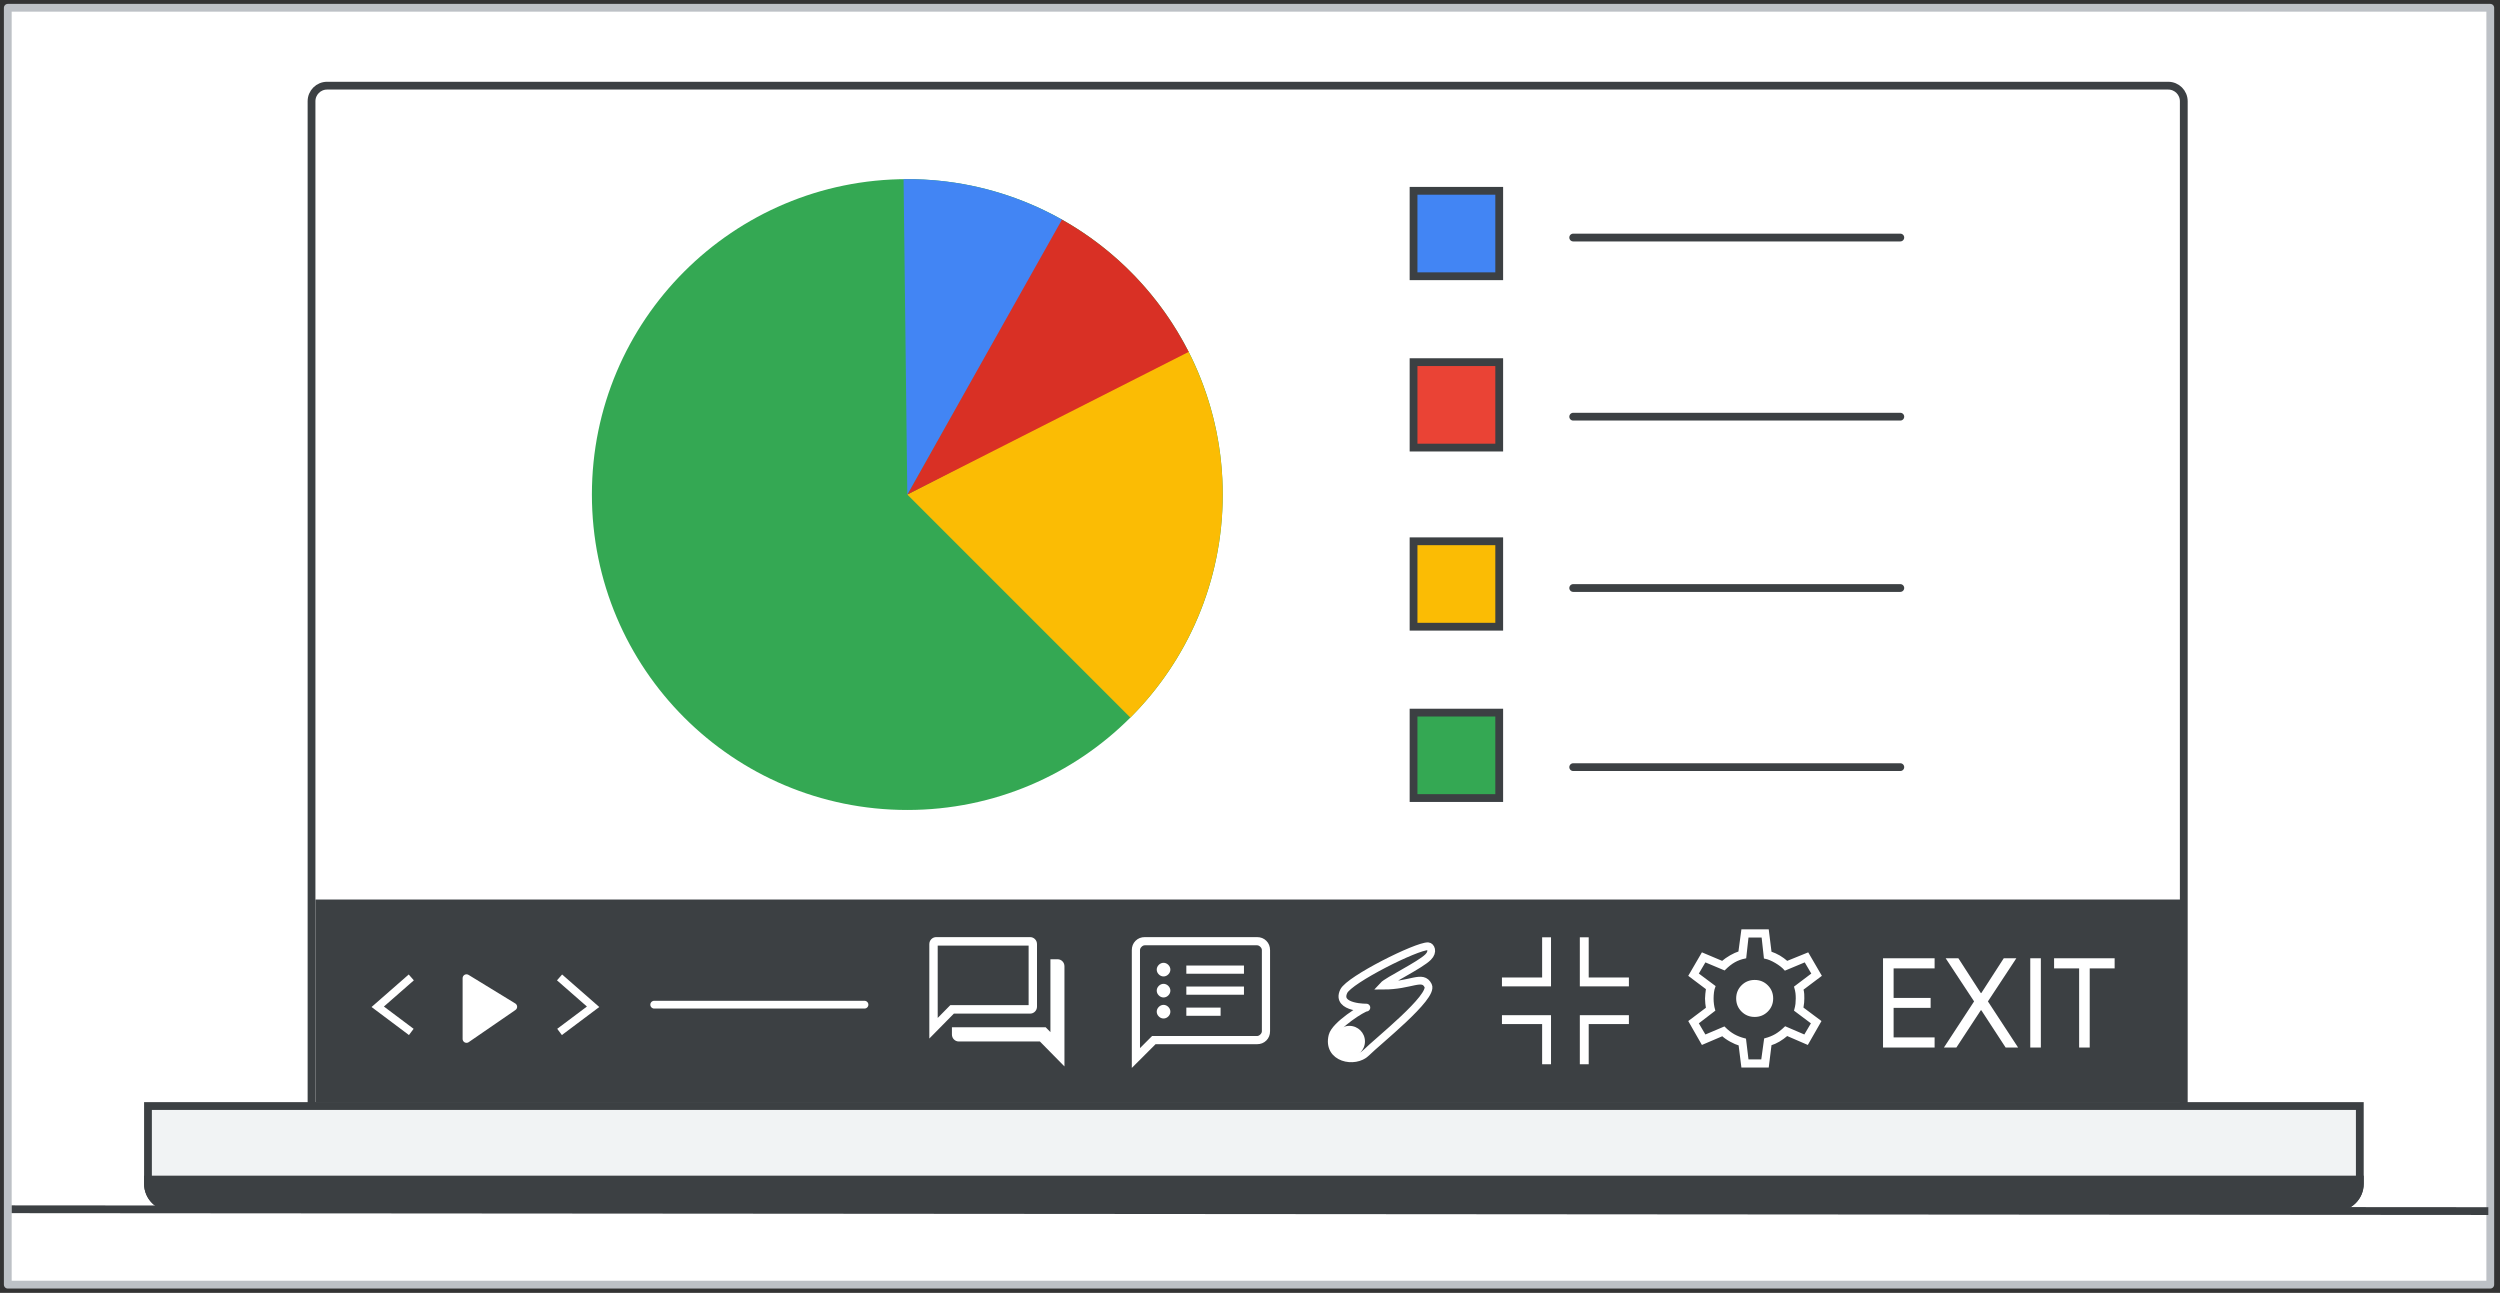
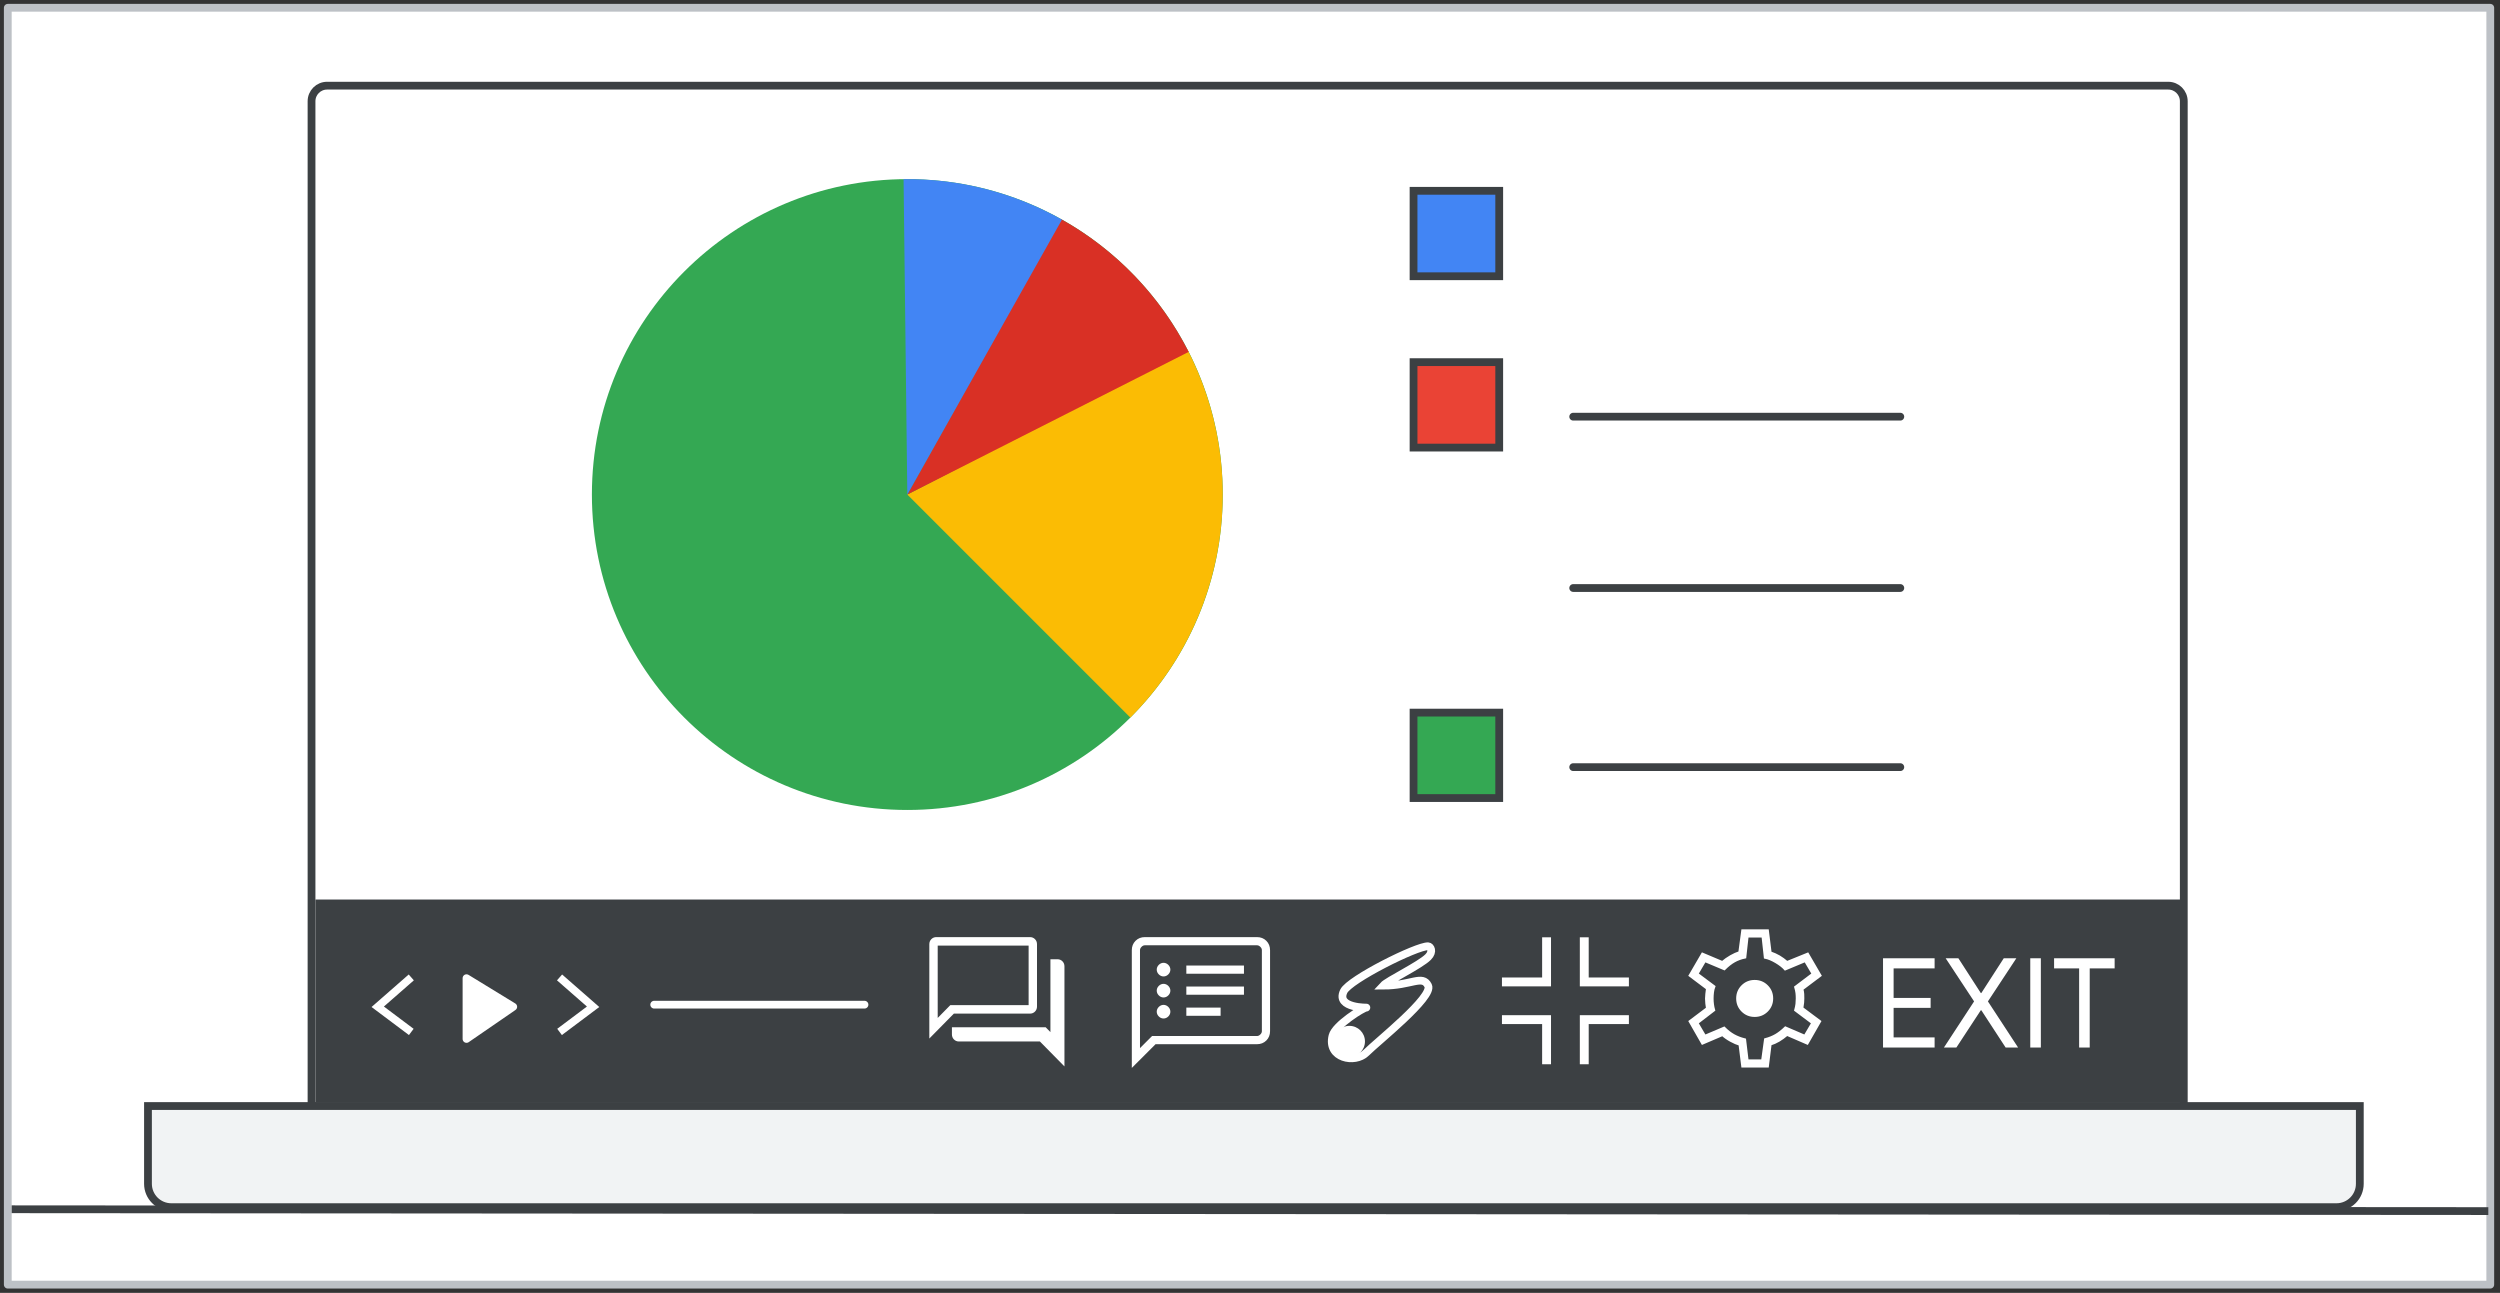
<svg xmlns="http://www.w3.org/2000/svg" width="321" height="166" viewBox="0 0 321 166" fill="none">
  <rect x="0" y="0" width="321" height="166" fill="#333333" stroke="none" />
  <g id="slides-present" clip-path="url(#clip0_2_102206)">
    <rect id="border and background" x="1" y="1" width="318.75" height="163.95" fill="white" stroke="#BDC1C6" stroke-linejoin="round" />
    <g id="laptop">
      <g id="laptop_2">
        <path id="Rectangle" d="M40 13C40 11.895 40.895 11 42 11H278.398C279.503 11 280.398 11.895 280.398 13V142.016H40V13Z" fill="white" stroke="#3C4043" stroke-linejoin="round" />
        <path id="Rectangle_2" d="M19 142.016H303V152C303 153.657 301.657 155 300 155H22C20.343 155 19 153.657 19 152V142.016Z" fill="#F1F3F4" stroke="#3C4043" />
-         <path id="Rectangle_3" d="M19 151.459H303V152C303 153.657 301.657 155 300 155H22C20.343 155 19 153.657 19 152V151.459Z" fill="#3C4043" stroke="#3C4043" />
      </g>
    </g>
    <g id="Group">
      <rect id="Rectangle_4" x="181.5" y="91.5" width="11" height="10.97" fill="#34A853" stroke="#3C4043" />
      <rect id="Rectangle_5" x="181.5" y="46.5" width="11" height="10.97" fill="#EA4335" stroke="#3C4043" />
-       <path id="Line 4" d="M202 30.5H244" stroke="#3C4043" stroke-linecap="round" stroke-linejoin="round" />
      <path id="Line 4_2" d="M202 98.5H244" stroke="#3C4043" stroke-linecap="round" stroke-linejoin="round" />
      <path id="Line 4_3" d="M202 53.5H244" stroke="#3C4043" stroke-linecap="round" stroke-linejoin="round" />
      <rect id="Rectangle_6" x="181.5" y="24.5" width="11" height="10.97" fill="#4285F4" stroke="#3C4043" />
-       <rect id="Rectangle_7" x="181.5" y="69.5" width="11" height="10.97" fill="#FBBC04" stroke="#3C4043" />
      <path id="Line 4_4" d="M202 75.5H244" stroke="#3C4043" stroke-linecap="round" stroke-linejoin="round" />
    </g>
    <path id="baseline" d="M2 155.269L319 155.503" stroke="#3C4043" stroke-linecap="square" stroke-linejoin="round" />
    <g id="pie">
      <circle id="Ellipse 1" cx="116.5" cy="63.5" r="40.5" fill="#34A853" />
      <path id="Ellipse 2" d="M145.138 92.138C151.223 86.053 155.212 78.188 156.525 69.683C157.839 61.178 156.41 52.476 152.444 44.838L116.5 63.5L145.138 92.138Z" fill="#FBBC04" />
      <path id="Ellipse 3" d="M152.622 45.185C148.98 38.002 143.28 32.069 136.25 28.142L116.5 63.5L152.622 45.185Z" fill="#D93025" />
      <path id="Ellipse 4" d="M136.356 28.201C130.151 24.711 123.136 22.918 116.018 23.003L116.5 63.5L136.356 28.201Z" fill="#4285F4" />
    </g>
    <path id="Rectangle_8" d="M280.5 115.5H40.5V141.5H280.5V115.5Z" fill="#3C4043" />
    <path id="EXIT" d="M241.78 134.5V123.044H248.404V124.34H243.14V128.132H247.892V129.412H243.14V133.204H248.404V134.5H241.78ZM249.825 123.044H251.457L254.337 127.508H254.401L257.281 123.044H258.897L255.249 128.58L259.121 134.5H257.521L254.401 129.716H254.337L251.201 134.5H249.601L253.473 128.58L249.825 123.044ZM260.686 134.5V123.044H262.046V134.5H260.686ZM266.96 134.5V124.34H263.744V123.044H271.52V124.34H268.32V134.5H266.96Z" fill="white" />
    <g id="Icons/arrow-expand-2">
      <path id="Path-20" d="M52.808 132.5L48.5 129.269L52.808 125.5" stroke="white" />
    </g>
    <g id="Icons/arrow-expand-2_2">
      <path id="Path-20_2" d="M71.846 132.5L76.154 129.269L71.846 125.5" stroke="white" />
    </g>
    <path id="Path-4" fill-rule="evenodd" clip-rule="evenodd" d="M59.9 133.4V125.6L65.9 129.271L59.9 133.4Z" fill="white" stroke="white" stroke-linecap="round" stroke-linejoin="round" />
    <path id="Line" d="M84 129H111" stroke="white" stroke-linecap="round" />
    <g id="speaker_notes_BASELINE_P900">
      <g id="Shape">
        <path d="M152.5 124.85H159.55V124.15H152.5V124.85ZM152.5 127.55H159.55V126.85H152.5V127.55ZM152.5 130.25H156.55V129.55H152.5V130.25ZM149.4 125.2C149.583 125.2 149.746 125.129 149.888 124.987C150.029 124.846 150.1 124.683 150.1 124.5C150.1 124.317 150.029 124.154 149.888 124.012C149.746 123.871 149.583 123.8 149.4 123.8C149.217 123.8 149.054 123.871 148.913 124.012C148.771 124.154 148.7 124.317 148.7 124.5C148.7 124.683 148.771 124.846 148.913 124.987C149.054 125.129 149.217 125.2 149.4 125.2ZM149.4 127.9C149.583 127.9 149.746 127.829 149.888 127.687C150.029 127.546 150.1 127.383 150.1 127.2C150.1 127.017 150.029 126.854 149.888 126.712C149.746 126.571 149.583 126.5 149.4 126.5C149.217 126.5 149.054 126.571 148.913 126.712C148.771 126.854 148.7 127.017 148.7 127.2C148.7 127.383 148.771 127.546 148.913 127.687C149.054 127.829 149.217 127.9 149.4 127.9ZM149.4 130.6C149.583 130.6 149.746 130.529 149.888 130.388C150.029 130.246 150.1 130.083 150.1 129.9C150.1 129.717 150.029 129.554 149.888 129.412C149.746 129.271 149.583 129.2 149.4 129.2C149.217 129.2 149.054 129.271 148.913 129.412C148.771 129.554 148.7 129.717 148.7 129.9C148.7 130.083 148.771 130.246 148.913 130.388C149.054 130.529 149.217 130.6 149.4 130.6ZM145.5 136.7V122C145.5 121.567 145.642 121.208 145.925 120.925C146.208 120.642 146.567 120.5 147 120.5H161.4C161.833 120.5 162.192 120.642 162.475 120.925C162.758 121.208 162.9 121.567 162.9 122V132.4C162.9 132.833 162.758 133.192 162.475 133.475C162.192 133.758 161.833 133.9 161.4 133.9H148.3L145.5 136.7ZM148 133.2H161.4C161.6 133.2 161.783 133.117 161.95 132.95C162.117 132.783 162.2 132.6 162.2 132.4V122C162.2 121.8 162.117 121.617 161.95 121.45C161.783 121.283 161.6 121.2 161.4 121.2H147C146.8 121.2 146.617 121.283 146.45 121.45C146.283 121.617 146.2 121.8 146.2 122V135L148 133.2ZM146.2 133.2V122V132.4C146.2 132.633 146.2 132.825 146.2 132.975C146.2 133.125 146.2 133.2 146.2 133.2Z" fill="white" />
        <path d="M146.2 122C146.2 121.8 146.283 121.617 146.45 121.45C146.617 121.283 146.8 121.2 147 121.2H161.4C161.6 121.2 161.783 121.283 161.95 121.45C162.117 121.617 162.2 121.8 162.2 122V132.4C162.2 132.6 162.117 132.783 161.95 132.95C161.783 133.117 161.6 133.2 161.4 133.2H148L146.2 135V122ZM146.2 122V133.2C146.2 133.2 146.2 133.125 146.2 132.975C146.2 132.825 146.2 132.633 146.2 132.4V122ZM146.2 122C146.2 121.767 146.2 121.575 146.2 121.425C146.2 121.275 146.2 121.2 146.2 121.2M152.5 124.85H159.55V124.15H152.5V124.85ZM152.5 127.55H159.55V126.85H152.5V127.55ZM152.5 130.25H156.55V129.55H152.5V130.25ZM149.4 125.2C149.583 125.2 149.746 125.129 149.888 124.987C150.029 124.846 150.1 124.683 150.1 124.5C150.1 124.317 150.029 124.154 149.888 124.012C149.746 123.871 149.583 123.8 149.4 123.8C149.217 123.8 149.054 123.871 148.913 124.012C148.771 124.154 148.7 124.317 148.7 124.5C148.7 124.683 148.771 124.846 148.913 124.987C149.054 125.129 149.217 125.2 149.4 125.2ZM149.4 127.9C149.583 127.9 149.746 127.829 149.888 127.687C150.029 127.546 150.1 127.383 150.1 127.2C150.1 127.017 150.029 126.854 149.888 126.712C149.746 126.571 149.583 126.5 149.4 126.5C149.217 126.5 149.054 126.571 148.913 126.712C148.771 126.854 148.7 127.017 148.7 127.2C148.7 127.383 148.771 127.546 148.913 127.687C149.054 127.829 149.217 127.9 149.4 127.9ZM149.4 130.6C149.583 130.6 149.746 130.529 149.888 130.388C150.029 130.246 150.1 130.083 150.1 129.9C150.1 129.717 150.029 129.554 149.888 129.412C149.746 129.271 149.583 129.2 149.4 129.2C149.217 129.2 149.054 129.271 148.913 129.412C148.771 129.554 148.7 129.717 148.7 129.9C148.7 130.083 148.771 130.246 148.913 130.388C149.054 130.529 149.217 130.6 149.4 130.6ZM145.5 136.7V122C145.5 121.567 145.642 121.208 145.925 120.925C146.208 120.642 146.567 120.5 147 120.5H161.4C161.833 120.5 162.192 120.642 162.475 120.925C162.758 121.208 162.9 121.567 162.9 122V132.4C162.9 132.833 162.758 133.192 162.475 133.475C162.192 133.758 161.833 133.9 161.4 133.9H148.3L145.5 136.7Z" stroke="white" stroke-width="0.35" />
      </g>
    </g>
    <g id="settings_BASELINE_P900">
      <path id="Shape_2" d="M223.75 136.9L223.4 134.1C223.05 134 222.662 133.833 222.237 133.6C221.812 133.367 221.458 133.117 221.175 132.85L218.6 133.95L217 131.15L219.225 129.475C219.192 129.275 219.162 129.067 219.137 128.85C219.112 128.633 219.1 128.425 219.1 128.225C219.1 128.042 219.112 127.846 219.137 127.638C219.162 127.429 219.192 127.192 219.225 126.925L217 125.25L218.6 122.5L221.15 123.575C221.483 123.292 221.846 123.037 222.237 122.812C222.629 122.587 223.008 122.417 223.375 122.3L223.75 119.5H226.95L227.3 122.325C227.733 122.475 228.113 122.646 228.438 122.837C228.763 123.029 229.1 123.275 229.45 123.575L232.1 122.5L233.7 125.25L231.375 127C231.442 127.233 231.479 127.446 231.488 127.638C231.496 127.829 231.5 128.017 231.5 128.2C231.5 128.367 231.492 128.546 231.475 128.737C231.458 128.929 231.425 129.167 231.375 129.45L233.65 131.15L232.05 133.95L229.45 132.825C229.1 133.125 228.75 133.379 228.4 133.587C228.05 133.796 227.683 133.958 227.3 134.075L226.95 136.9H223.75ZM225.3 130.4C225.917 130.4 226.437 130.187 226.862 129.762C227.287 129.337 227.5 128.817 227.5 128.2C227.5 127.583 227.287 127.063 226.862 126.638C226.437 126.213 225.917 126 225.3 126C224.683 126 224.162 126.213 223.737 126.638C223.312 127.063 223.1 127.583 223.1 128.2C223.1 128.817 223.312 129.337 223.737 129.762C224.162 130.187 224.683 130.4 225.3 130.4ZM224.35 136.2H226.3L226.675 133.475C227.175 133.342 227.621 133.162 228.013 132.937C228.404 132.712 228.817 132.392 229.25 131.975L231.75 133.05L232.75 131.35L230.55 129.7C230.633 129.4 230.688 129.133 230.713 128.9C230.738 128.667 230.75 128.433 230.75 128.2C230.75 127.95 230.738 127.717 230.713 127.5C230.688 127.283 230.633 127.033 230.55 126.75L232.8 125.05L231.8 123.35L229.225 124.425C228.942 124.108 228.546 123.8 228.038 123.5C227.529 123.2 227.067 123.008 226.65 122.925L226.35 120.2H224.35L224.05 122.9C223.55 123 223.092 123.167 222.675 123.4C222.258 123.633 221.833 123.967 221.4 124.4L218.9 123.35L217.9 125.05L220.075 126.675C219.992 126.892 219.933 127.133 219.9 127.4C219.867 127.667 219.85 127.942 219.85 128.225C219.85 128.475 219.867 128.725 219.9 128.975C219.933 129.225 219.983 129.467 220.05 129.7L217.9 131.35L218.9 133.05L221.375 132C221.775 132.4 222.183 132.717 222.6 132.95C223.017 133.183 223.492 133.367 224.025 133.5L224.35 136.2Z" fill="white" stroke="white" stroke-width="0.35" />
    </g>
    <g id="laser">
      <path id="Oval" d="M175.428 135.164C176.872 133.72 184.094 128.001 183.372 126.556C182.65 125.112 181.206 126.556 177.594 126.556C178.168 125.927 182.317 123.942 183.372 122.887C184.094 122.164 183.669 121.513 183.372 121.501C181.928 121.442 173.261 125.775 172.539 127.278C171.466 129.512 175.774 129.375 175.428 129.375C175.04 129.375 171.441 131.61 171.094 132.998C170.372 135.887 173.983 136.609 175.428 135.164Z" stroke="white" />
      <path id="Oval_2" d="M173.261 135.72C174.366 135.72 175.261 134.824 175.261 133.72C175.261 132.615 174.366 131.72 173.261 131.72C172.157 131.72 171.261 132.615 171.261 133.72C171.261 134.824 172.157 135.72 173.261 135.72Z" fill="white" />
    </g>
    <g id="forum_BASELINE_P900">
      <g id="Shape_3">
        <path d="M119.5 132.921V121.237C119.5 121.026 119.569 120.851 119.707 120.711C119.846 120.57 120.018 120.5 120.226 120.5H132.25C132.457 120.5 132.63 120.57 132.768 120.711C132.907 120.851 132.976 121.026 132.976 121.237V129.237C132.976 129.447 132.907 129.623 132.768 129.763C132.63 129.904 132.457 129.974 132.25 129.974H122.402L119.5 132.921ZM123.128 133.553C122.921 133.553 122.748 133.482 122.61 133.342C122.472 133.202 122.402 133.026 122.402 132.816V132.079H134.194L135.049 132.947V123.342H135.774C135.982 123.342 136.154 123.412 136.293 123.553C136.431 123.693 136.5 123.868 136.5 124.079V136.5L133.598 133.553H123.128ZM132.25 121.237H120.226V131.132L122.091 129.237H132.25V121.237Z" fill="white" />
        <path d="M120.226 121.237V129.237M120.226 121.237H132.25V129.237H122.091L120.226 131.132V121.237ZM119.5 132.921V121.237C119.5 121.026 119.569 120.851 119.707 120.711C119.846 120.57 120.018 120.5 120.226 120.5H132.25C132.457 120.5 132.63 120.57 132.768 120.711C132.907 120.851 132.976 121.026 132.976 121.237V129.237C132.976 129.447 132.907 129.623 132.768 129.763C132.63 129.904 132.457 129.974 132.25 129.974H122.402L119.5 132.921ZM123.128 133.553C122.921 133.553 122.748 133.482 122.61 133.342C122.472 133.202 122.402 133.026 122.402 132.816V132.079H134.194L135.049 132.947V123.342H135.774C135.982 123.342 136.154 123.412 136.293 123.553C136.431 123.693 136.5 123.868 136.5 124.079V136.5L133.598 133.553H123.128Z" stroke="white" stroke-width="0.35" />
      </g>
    </g>
    <g id="fullscreen_exit_BASELINE_P900">
      <path id="Shape_4" d="M198.16 136.5V131.34H193V130.5H199V136.5H198.16ZM193 126.5V125.66H198.16V120.5H199V126.5H193ZM203 136.5V130.5H209V131.34H203.84V136.5H203ZM203 126.5V120.5H203.84V125.66H209V126.5H203Z" fill="white" stroke="white" stroke-width="0.3" />
    </g>
  </g>
  <defs>
    <clipPath id="clip0_2_102206">
      <rect width="321" height="166" fill="white" />
    </clipPath>
  </defs>
</svg>